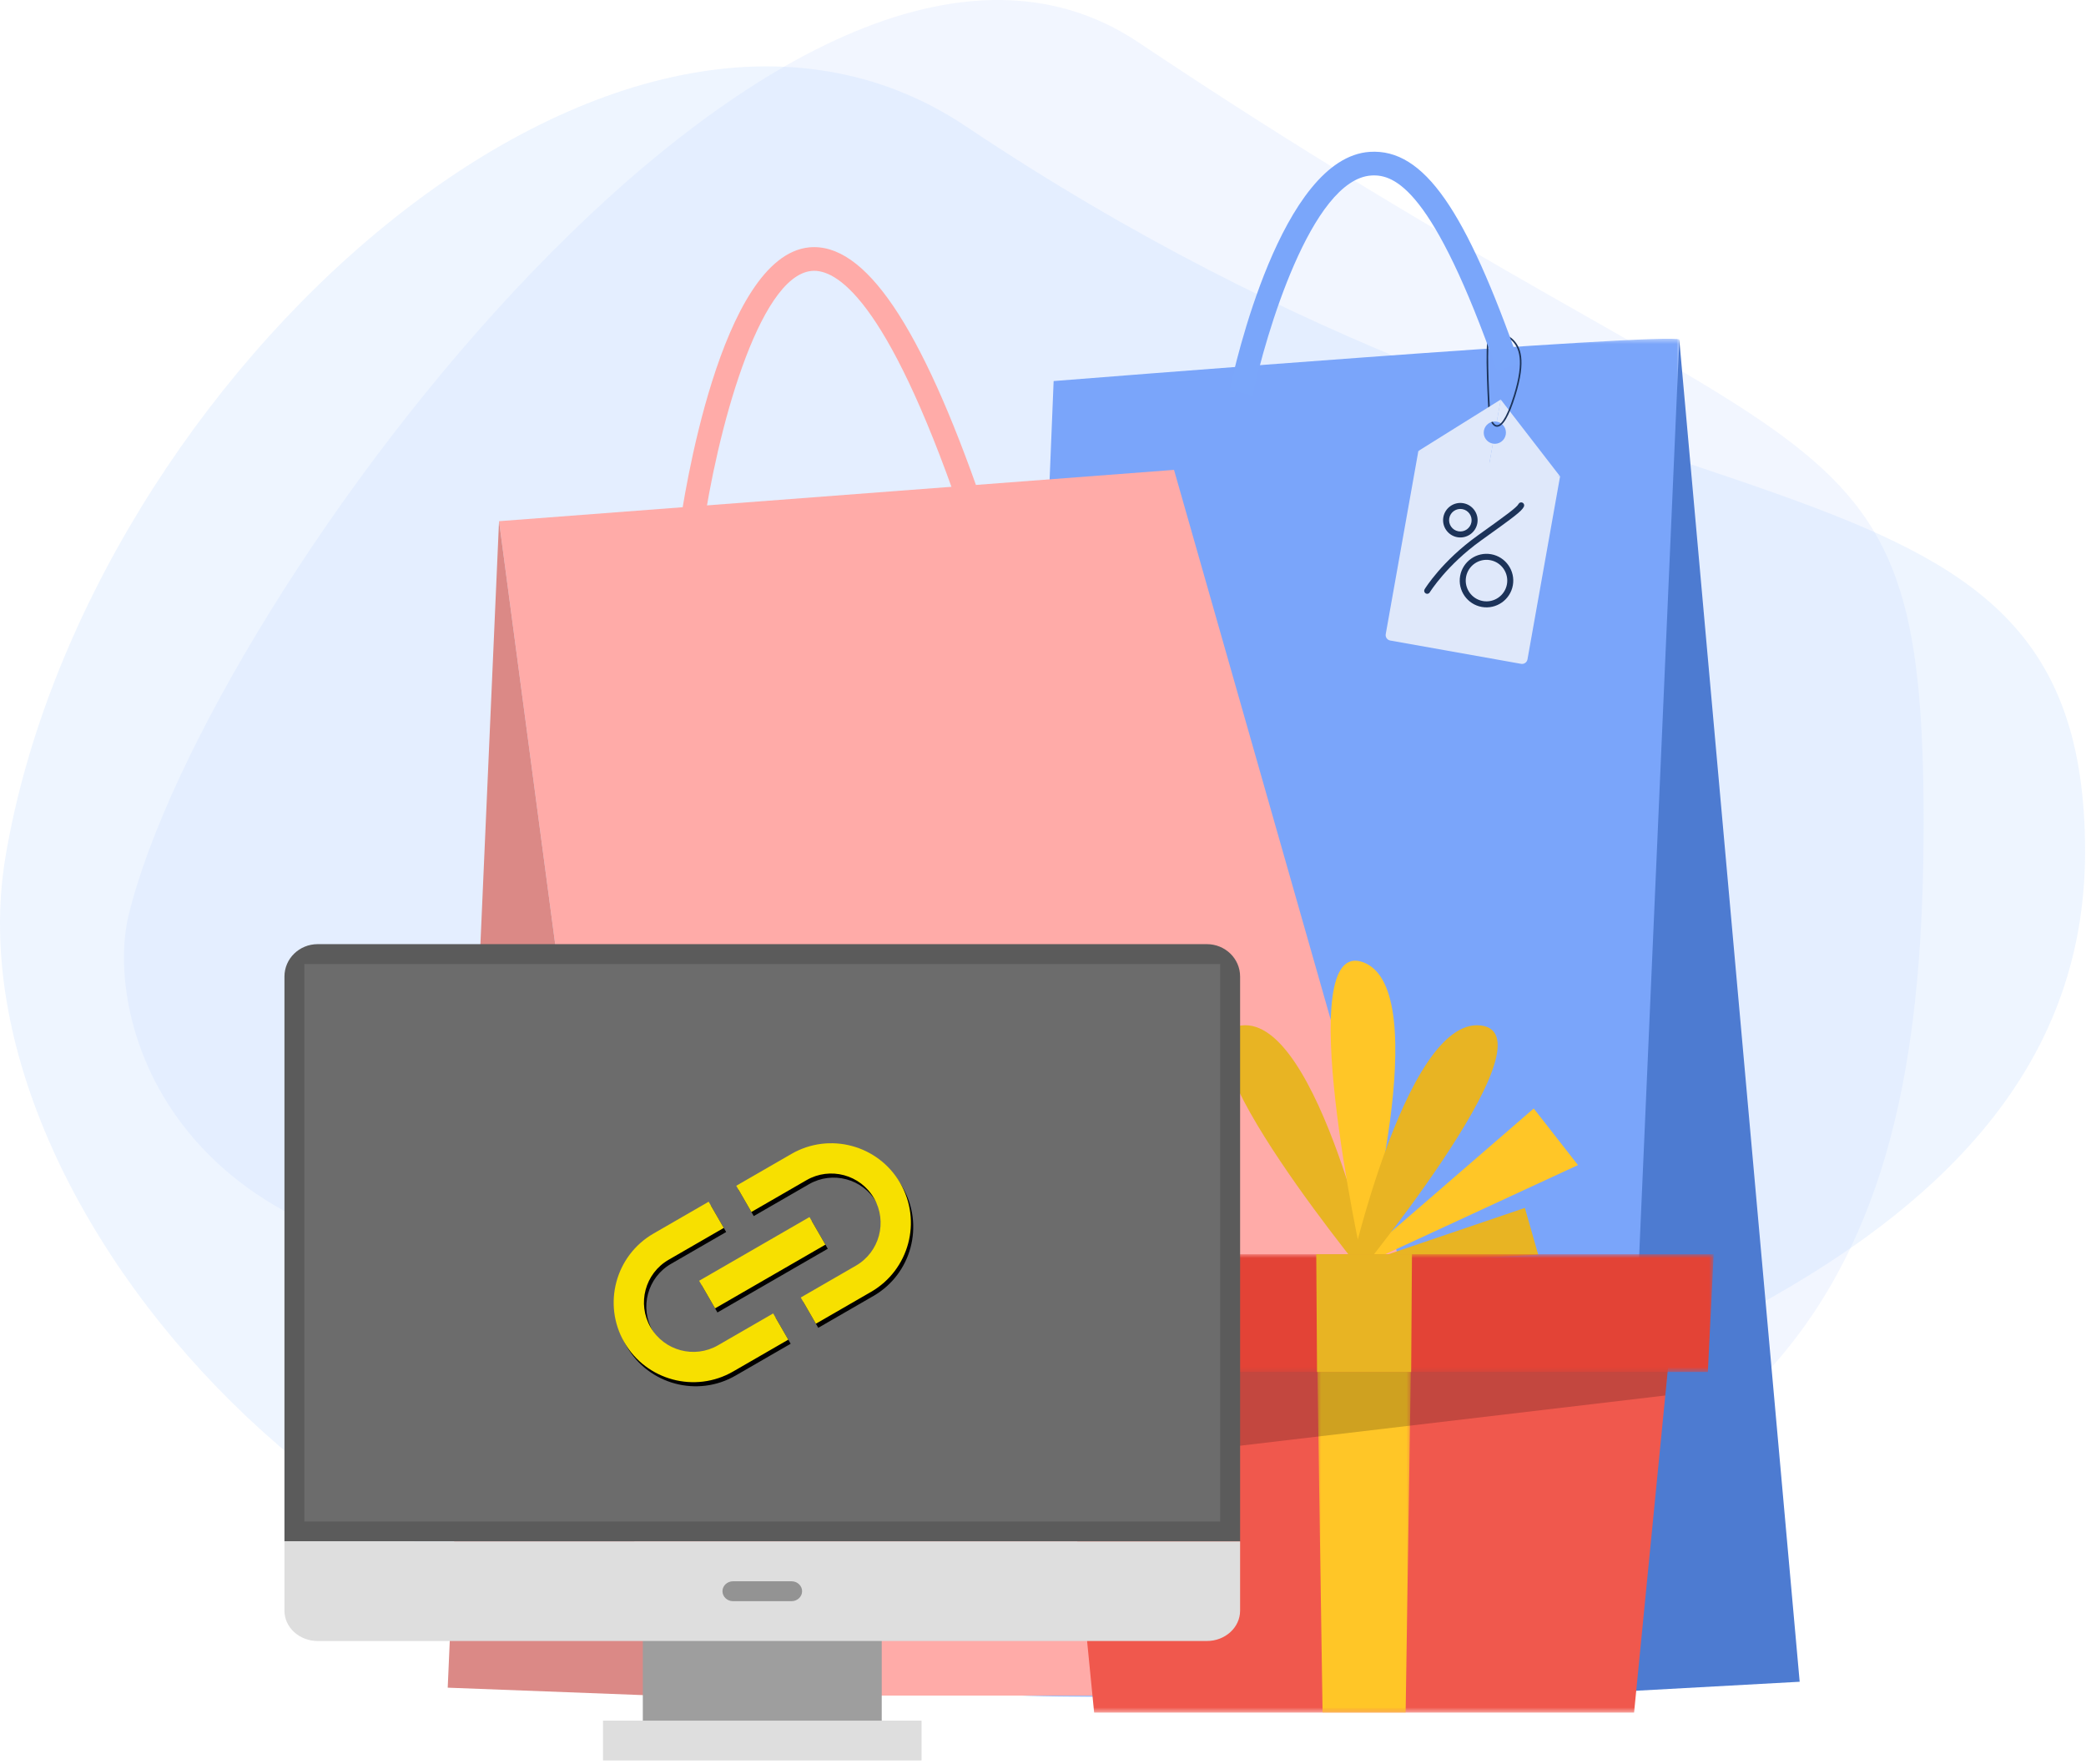
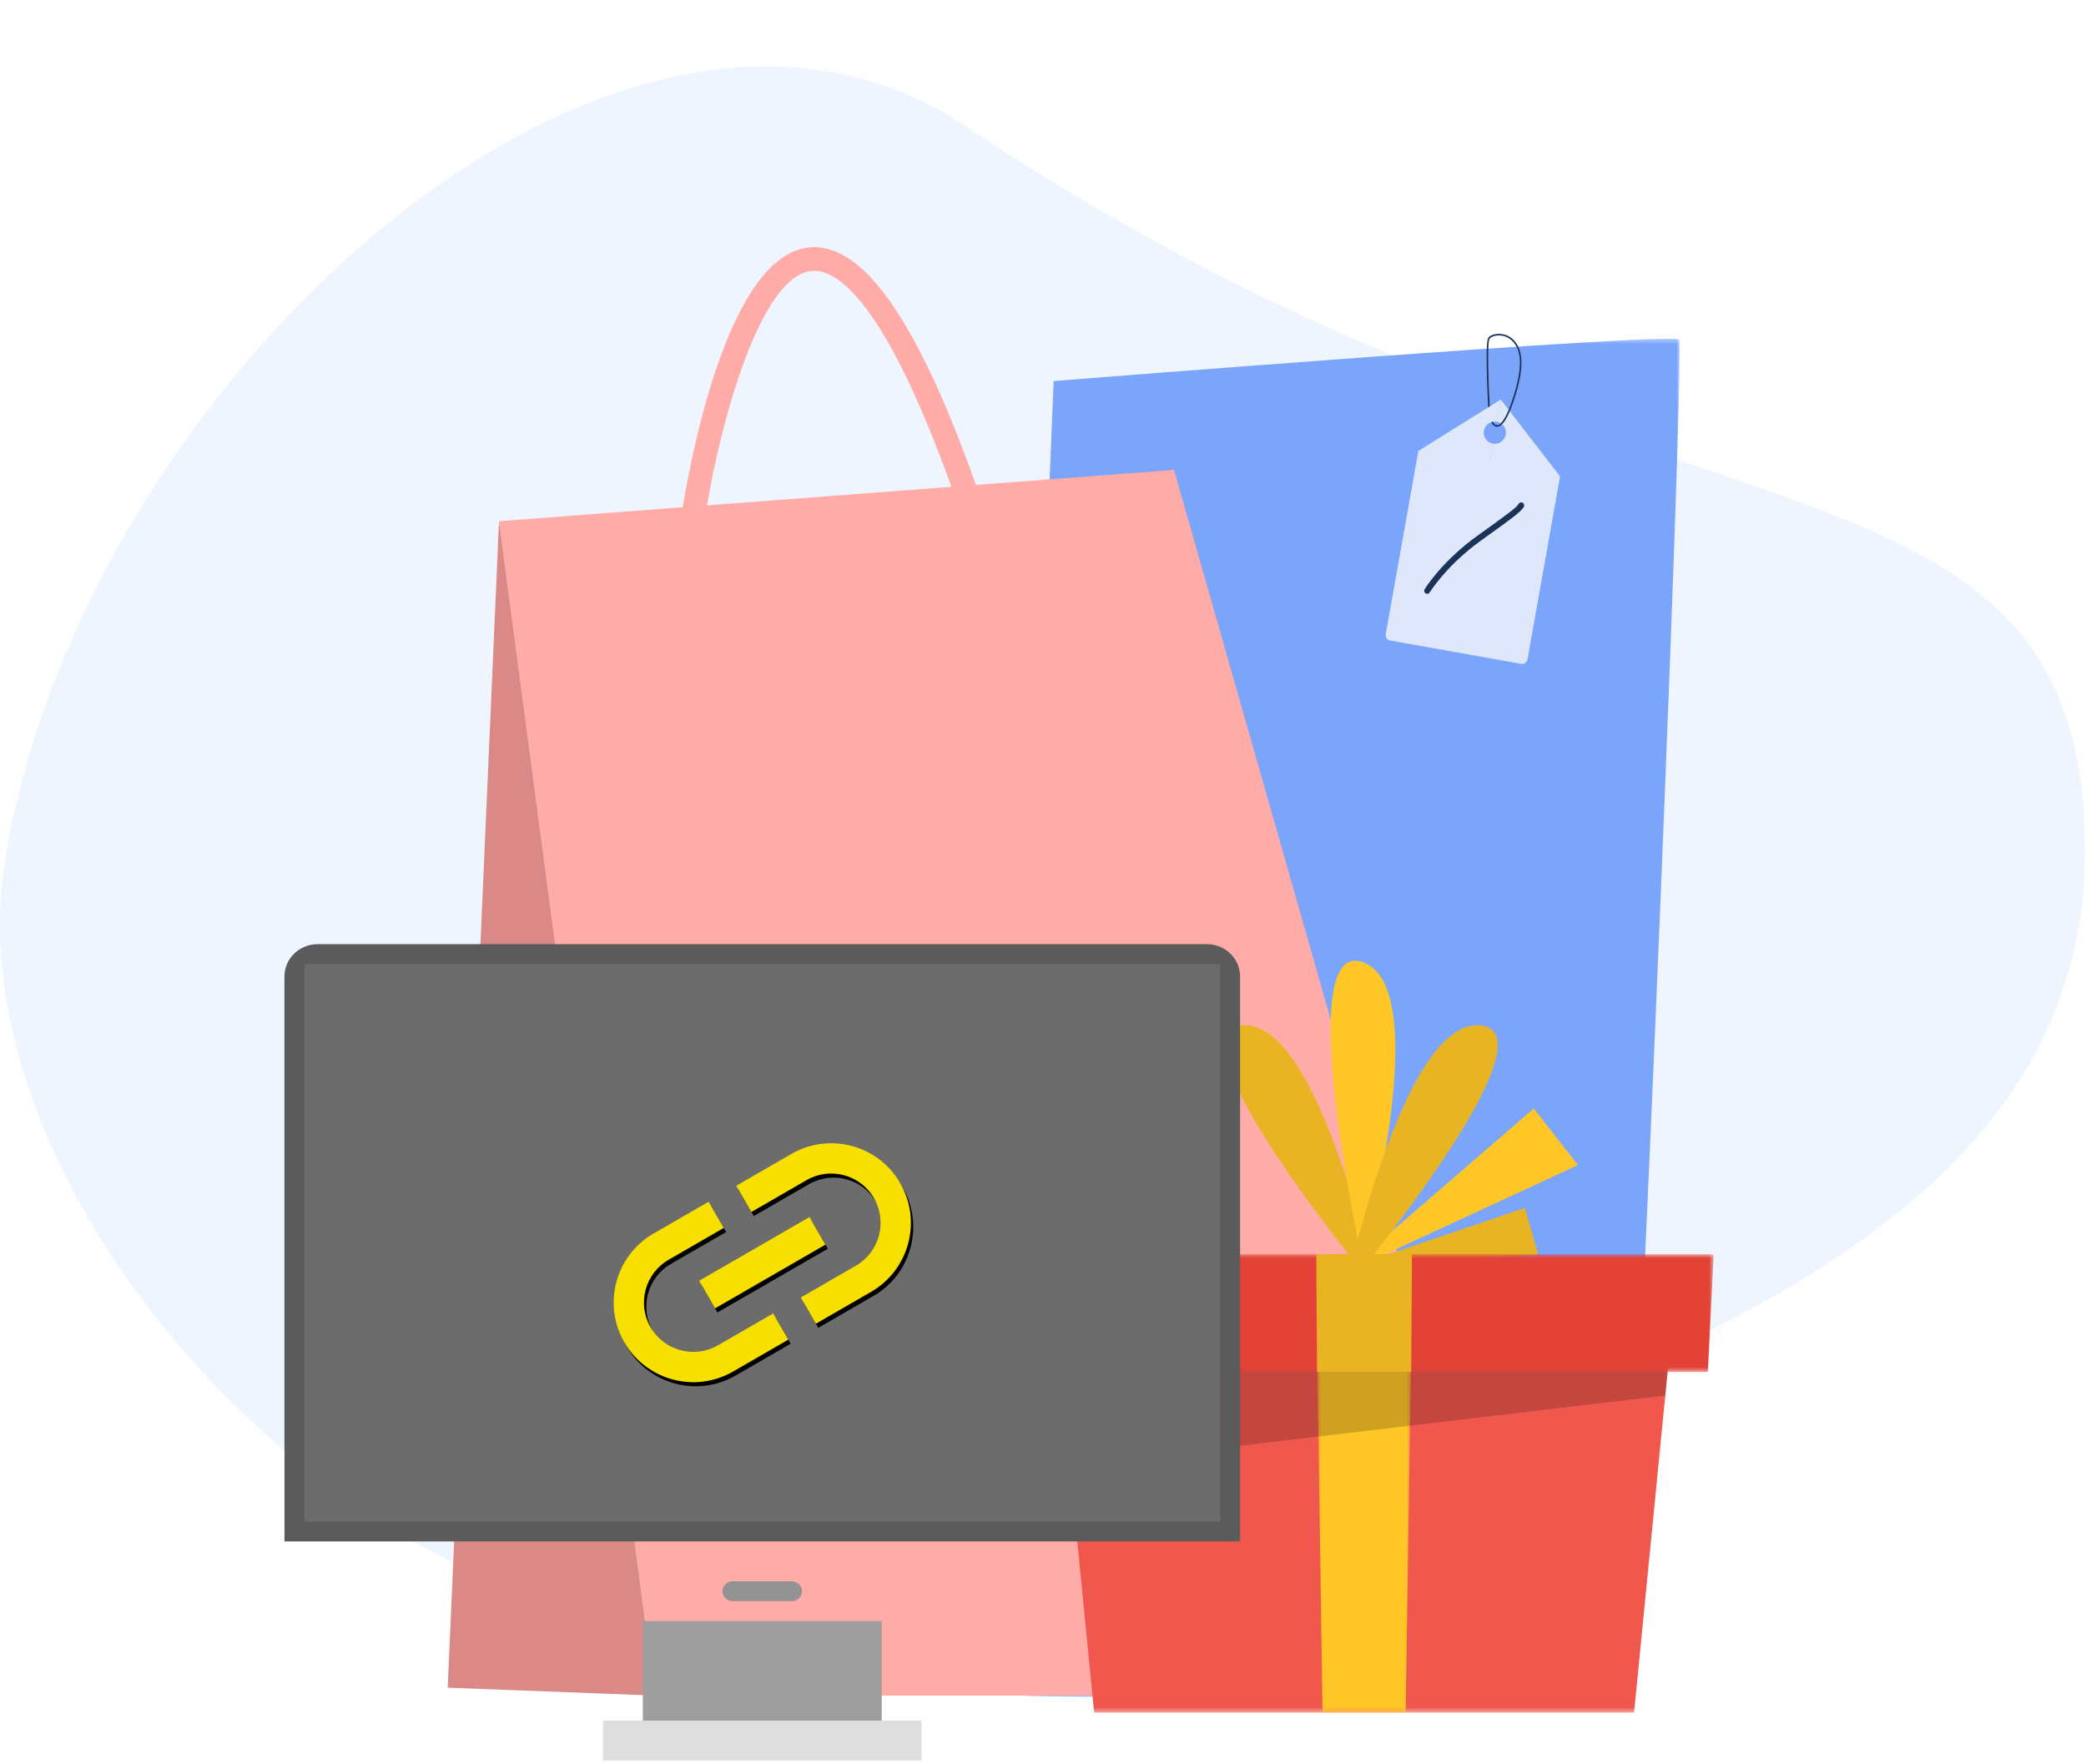
<svg xmlns="http://www.w3.org/2000/svg" xmlns:xlink="http://www.w3.org/1999/xlink" width="440" height="372" viewBox="0 0 440 372">
  <defs>
    <path id="536sluzwla" d="M0.247 0.365L143.144 0.365 143.144 286.856 0.247 286.856z" />
    <path id="e05mfec2sc" d="M0.905 0.456L130.768 0.456 130.768 81.579 0.905 81.579z" />
    <path id="kipp21lq7e" d="M0.584 0.456L20.563 0.456 20.563 81.579 0.584 81.579z" />
    <path id="ddpwvg80gg" d="M0 0.69L147.463 0.69 147.463 25.527 0 25.527z" />
    <path id="1zq9r9znwj" d="M73.575 67.192c0-5.745 4.67-10.415 10.415-10.415h13.438v-6.383H83.99c-9.273 0-16.798 7.525-16.798 16.798 0 9.272 7.525 16.798 16.798 16.798h13.438v-6.384H83.99c-5.745 0-10.415-4.67-10.415-10.414zm13.774 3.36h26.877v-6.72H87.349v6.72zm30.236-20.158h-13.438v6.383h13.438c5.745 0 10.415 4.67 10.415 10.415 0 5.744-4.67 10.414-10.415 10.414h-13.438v6.384h13.438c9.273 0 16.798-7.526 16.798-16.798 0-9.273-7.525-16.798-16.798-16.798z" />
    <filter id="7bj7sb471i" width="101.5%" height="106%" x="-.7%" y="-1.5%" filterUnits="objectBoundingBox">
      <feOffset dy="1" in="SourceAlpha" result="shadowOffsetOuter1" />
      <feColorMatrix in="shadowOffsetOuter1" values="0 0 0 0 0 0 0 0 0 0 0 0 0 0 0 0 0 0 0.15 0" />
    </filter>
  </defs>
  <g fill="none" fill-rule="evenodd">
    <g>
      <g>
        <g>
          <g>
-             <path fill="#BFD3FF" d="M405.751 173.41c0 92.442-24.801 152.336-166.786 167.728-52.68 5.71-60.1-73.858-118.338-73.071-85.422 1.154-98.697-53.677-93.502-75.033C43.588 125.35 166.99-40.022 240.102 8.915c143.14 95.811 165.65 72.053 165.65 164.495" opacity=".201" transform="translate(-40 -350) translate(0 185) translate(40 165)" />
            <path fill="#BFD8FF" d="M439.804 179.596c0 92.442-125.246 124.092-263.174 161.186C91.995 363.543-12.123 259.823 1.152 180.75 18.12 79.68 130.628-22.293 203.74 26.645c143.14 95.81 236.064 60.51 236.064 152.95" opacity=".254" transform="translate(-40 -350) translate(0 185) translate(40 165)" />
          </g>
          <g>
            <g>
              <g transform="translate(-40 -350) translate(0 185) translate(40 165) translate(60 32) translate(34.436) translate(116.724 39.084)">
                <mask id="7p4zswzckb" fill="#fff">
                  <use xlink:href="#536sluzwla" />
                </mask>
                <path fill="#7AA5FA" d="M11.082 9.288S141.802-1.12 143.05.546c1.25 1.665-10.407 284.752-12.489 285.169-2.081.416-129.887 2.081-130.303.416C-.16 284.466 11.082 9.288 11.082 9.288" mask="url(#7p4zswzckb)" />
              </g>
-               <path fill="#4D7BD1" d="M259.774 39.629L285.169 322.717 247.285 324.798z" transform="translate(-40 -350) translate(0 185) translate(40 165) translate(60 32) translate(34.436)" />
              <path fill="#FFABA8" d="M10.824 77.929L153.2 67.105 226.886 325.631 43.712 325.631z" transform="translate(-40 -350) translate(0 185) translate(40 165) translate(60 32) translate(34.436)" />
              <path fill="#DB8986" d="M10.824 77.929L0 323.966 43.712 325.631z" transform="translate(-40 -350) translate(0 185) translate(40 165) translate(60 32) translate(34.436)" />
              <path fill="#FFABA8" d="M53.783 80.355l-4.947-.688c.82-5.896 8.567-57.658 27.427-59.495 11.724-1.078 23.54 16.439 36.419 53.716l-4.722 1.63C92.436 30.58 81.786 24.66 76.747 25.144c-11.27 1.098-20.066 34.448-22.964 55.21" transform="translate(-40 -350) translate(0 185) translate(40 165) translate(60 32) translate(34.436)" />
              <path fill="#DFE8FA" d="M226.407 108.015l-27.608-4.918c-.632-.113-1.053-.717-.941-1.35l6.882-38.632 29.898 5.326-6.882 38.632c-.112.633-.717 1.055-1.35.942" transform="translate(-40 -350) translate(0 185) translate(40 165) translate(60 32) translate(34.436)" />
              <path fill="#DFE8FA" d="M222.109 52.26l-.831 4.667c1.281.236 2.125 1.457 1.897 2.735-.228 1.278-1.441 2.133-2.725 1.911l-1.063 5.966 15.207.894-12.485-16.172z" transform="translate(-40 -350) translate(0 185) translate(40 165) translate(60 32) translate(34.436)" />
              <path fill="#1C3359" d="M221.329 58.013h-.017c-.651-.01-1.202-.663-1.508-1.789l.322-.087c.261.957.707 1.533 1.191 1.541.595.028 1.855-.795 3.566-6.317 2.316-7.481 1.03-10.058-.35-11.467-.759-.773-1.826-1.19-2.988-1.144-.777.033-1.46.296-1.785.687-.564.68-.22 10.163.149 16.37l-.335.02c-.094-1.594-.9-15.605-.073-16.603.39-.47 1.148-.772 2.03-.808 1.224-.046 2.416.402 3.24 1.244 1.445 1.475 2.8 4.15.431 11.8-1.347 4.349-2.649 6.553-3.873 6.553" transform="translate(-40 -350) translate(0 185) translate(40 165) translate(60 32) translate(34.436)" />
-               <path fill="#7AA6FA" d="M169.8 51.384l-4.888-1.03C165.97 45.329 175.806 1.24 194.501.029c11.479-.732 20.26 12.435 31.543 44.594l-4.712 1.654C207.833 7.79 199.726 4.715 194.822 5.015c-12.664.82-22.358 33.75-25.022 46.369" transform="translate(-40 -350) translate(0 185) translate(40 165) translate(60 32) translate(34.436)" />
              <path fill="#DFE8FA" d="M219.402 67.542l1.062-5.966c-1.281-.235-2.132-1.457-1.904-2.736.228-1.278 1.448-2.132 2.732-1.91l.832-4.667-17.38 10.853 14.658 4.426z" transform="translate(-40 -350) translate(0 185) translate(40 165) translate(60 32) translate(34.436)" />
              <path fill="#1C3359" d="M206.488 93.237c-.075-.014-.15-.041-.219-.084-.299-.183-.393-.572-.21-.87.148-.242 3.705-5.972 11.16-11.308 5.885-4.214 8.288-5.952 8.642-6.663.156-.313.536-.444.849-.285.314.156.44.537.284.85-.49.983-2.138 2.187-9.038 7.128-7.247 5.188-10.782 10.882-10.817 10.938-.14.23-.402.338-.65.294" transform="translate(-40 -350) translate(0 185) translate(40 165) translate(60 32) translate(34.436)" />
-               <path fill="#1C3359" d="M219.88 86.146c-2.38-.424-4.658 1.166-5.082 3.544-.423 2.378 1.166 4.657 3.545 5.08 2.378.424 4.657-1.166 5.08-3.543.424-2.379-1.166-4.658-3.544-5.081m-1.758 9.872c-3.066-.546-5.116-3.485-4.57-6.55.546-3.066 3.485-5.116 6.55-4.57 3.065.547 5.116 3.485 4.57 6.551-.547 3.065-3.485 5.114-6.55 4.569M214.01 75.385c-1.288-.23-2.525.632-2.754 1.921-.23 1.29.633 2.525 1.922 2.755 1.289.23 2.525-.632 2.754-1.922.23-1.289-.632-2.525-1.921-2.754m-1.056 5.923c-1.977-.352-3.298-2.247-2.946-4.224.352-1.977 2.247-3.299 4.224-2.946 1.977.352 3.298 2.246 2.946 4.224-.352 1.977-2.247 3.298-4.224 2.946" transform="translate(-40 -350) translate(0 185) translate(40 165) translate(60 32) translate(34.436)" />
            </g>
            <g>
              <path fill="#E8B423" d="M76.436 70.38S64.154 12.665 47.872 14.597c-16.281 1.931 28.564 55.781 28.564 55.781" transform="translate(-40 -350) translate(0 185) translate(40 165) translate(60 32) translate(154 169.694)" />
              <path fill="#FFC627" d="M73.276 63.952s15.645-56.895.3-62.669c-15.348-5.776-.3 62.669-.3 62.669" transform="translate(-40 -350) translate(0 185) translate(40 165) translate(60 32) translate(154 169.694)" />
              <path fill="#FFC627" d="M69.134 67.036L109.511 32.109 118.842 44.046z" transform="translate(-40 -350) translate(0 185) translate(40 165) translate(60 32) translate(154 169.694)" />
              <path fill="#E8B423" d="M73.344 64.723L107.641 53.081 110.46 62.968z" transform="translate(-40 -350) translate(0 185) translate(40 165) translate(60 32) translate(154 169.694)" />
              <path fill="#E8B423" d="M69.784 70.38s12.282-57.714 28.564-55.782c16.281 1.931-28.564 55.781-28.564 55.781" transform="translate(-40 -350) translate(0 185) translate(40 165) translate(60 32) translate(154 169.694)" />
              <g transform="translate(-40 -350) translate(0 185) translate(40 165) translate(60 32) translate(154 169.694) translate(7.895 77.947)">
                <mask id="pxi2wu4i7d" fill="#fff">
                  <use xlink:href="#e05mfec2sc" />
                </mask>
                <path fill="#F0584D" d="M122.781 81.579L8.892 81.579 0.905 0.456 130.768 0.456z" mask="url(#pxi2wu4i7d)" />
              </g>
              <g transform="translate(-40 -350) translate(0 185) translate(40 165) translate(60 32) translate(154 169.694) translate(63.158 77.947)">
                <mask id="enuwmxscjf" fill="#fff">
                  <use xlink:href="#kipp21lq7e" />
                </mask>
                <path fill="#FFC627" d="M19.334 81.579L1.813 81.579 0.584 0.456 20.563 0.456z" mask="url(#enuwmxscjf)" />
              </g>
              <path fill="#000" fill-opacity=".19" d="M138.663 78.402L8.8 78.402 11.663 107.479 137.261 92.644z" transform="translate(-40 -350) translate(0 185) translate(40 165) translate(60 32) translate(154 169.694)" />
              <g transform="translate(-40 -350) translate(0 185) translate(40 165) translate(60 32) translate(154 169.694) translate(0 62.158)">
                <mask id="ounl1rfpjh" fill="#fff">
                  <use xlink:href="#ddpwvg80gg" />
                </mask>
                <path fill="#E34336" d="M146.237 25.527L1.226 25.527 0 0.69 147.463 0.69z" mask="url(#ounl1rfpjh)" />
              </g>
              <path fill="#E8B423" d="M63.804 87.685L83.657 87.685 83.826 62.848 63.639 62.848z" transform="translate(-40 -350) translate(0 185) translate(40 165) translate(60 32) translate(154 169.694)" />
            </g>
            <g>
              <path fill="#9E9E9E" d="M75.591 167.979L125.984 167.979 125.984 142.782 75.591 142.782z" transform="translate(-40 -350) translate(0 185) translate(40 165) translate(60 32) translate(0 167.14)" />
              <path fill="#DEDEDE" d="M67.192 172.178L134.383 172.178 134.383 163.78 67.192 163.78z" transform="translate(-40 -350) translate(0 185) translate(40 165) translate(60 32) translate(0 167.14)" />
              <path fill="#5B5B5B" d="M201.574 6.823c0-3.77-3.138-6.823-7.01-6.823H7.01C3.14 0 0 3.052 0 6.823v119.161h201.575V6.823z" transform="translate(-40 -350) translate(0 185) translate(40 165) translate(60 32) translate(0 167.14)" />
              <path fill="#6C6C6C" d="M4.199 4.199H197.375V121.784H4.199z" transform="translate(-40 -350) translate(0 185) translate(40 165) translate(60 32) translate(0 167.14)" />
-               <path fill="#DEDEDE" d="M7.012 146.982h187.552c3.872 0 7.01-2.864 7.01-6.396v-14.602H-.001v14.602c0 3.532 3.14 6.396 7.013 6.396" transform="translate(-40 -350) translate(0 185) translate(40 165) translate(60 32) translate(0 167.14)" />
              <path fill="#939393" d="M109.186 136.483c0 1.157-1.003 2.1-2.24 2.1H94.63c-1.238 0-2.24-.943-2.24-2.1s1.002-2.1 2.24-2.1h12.317c1.237 0 2.24.943 2.24 2.1" transform="translate(-40 -350) translate(0 185) translate(40 165) translate(60 32) translate(0 167.14)" />
              <g transform="translate(-40 -350) translate(0 185) translate(40 165) translate(60 32) translate(0 167.14) rotate(-30 100.787 67.192)">
                <use fill="#000" filter="url(#7bj7sb471i)" xlink:href="#1zq9r9znwj" />
                <use fill="#F7E000" xlink:href="#1zq9r9znwj" />
              </g>
            </g>
          </g>
        </g>
      </g>
    </g>
  </g>
</svg>